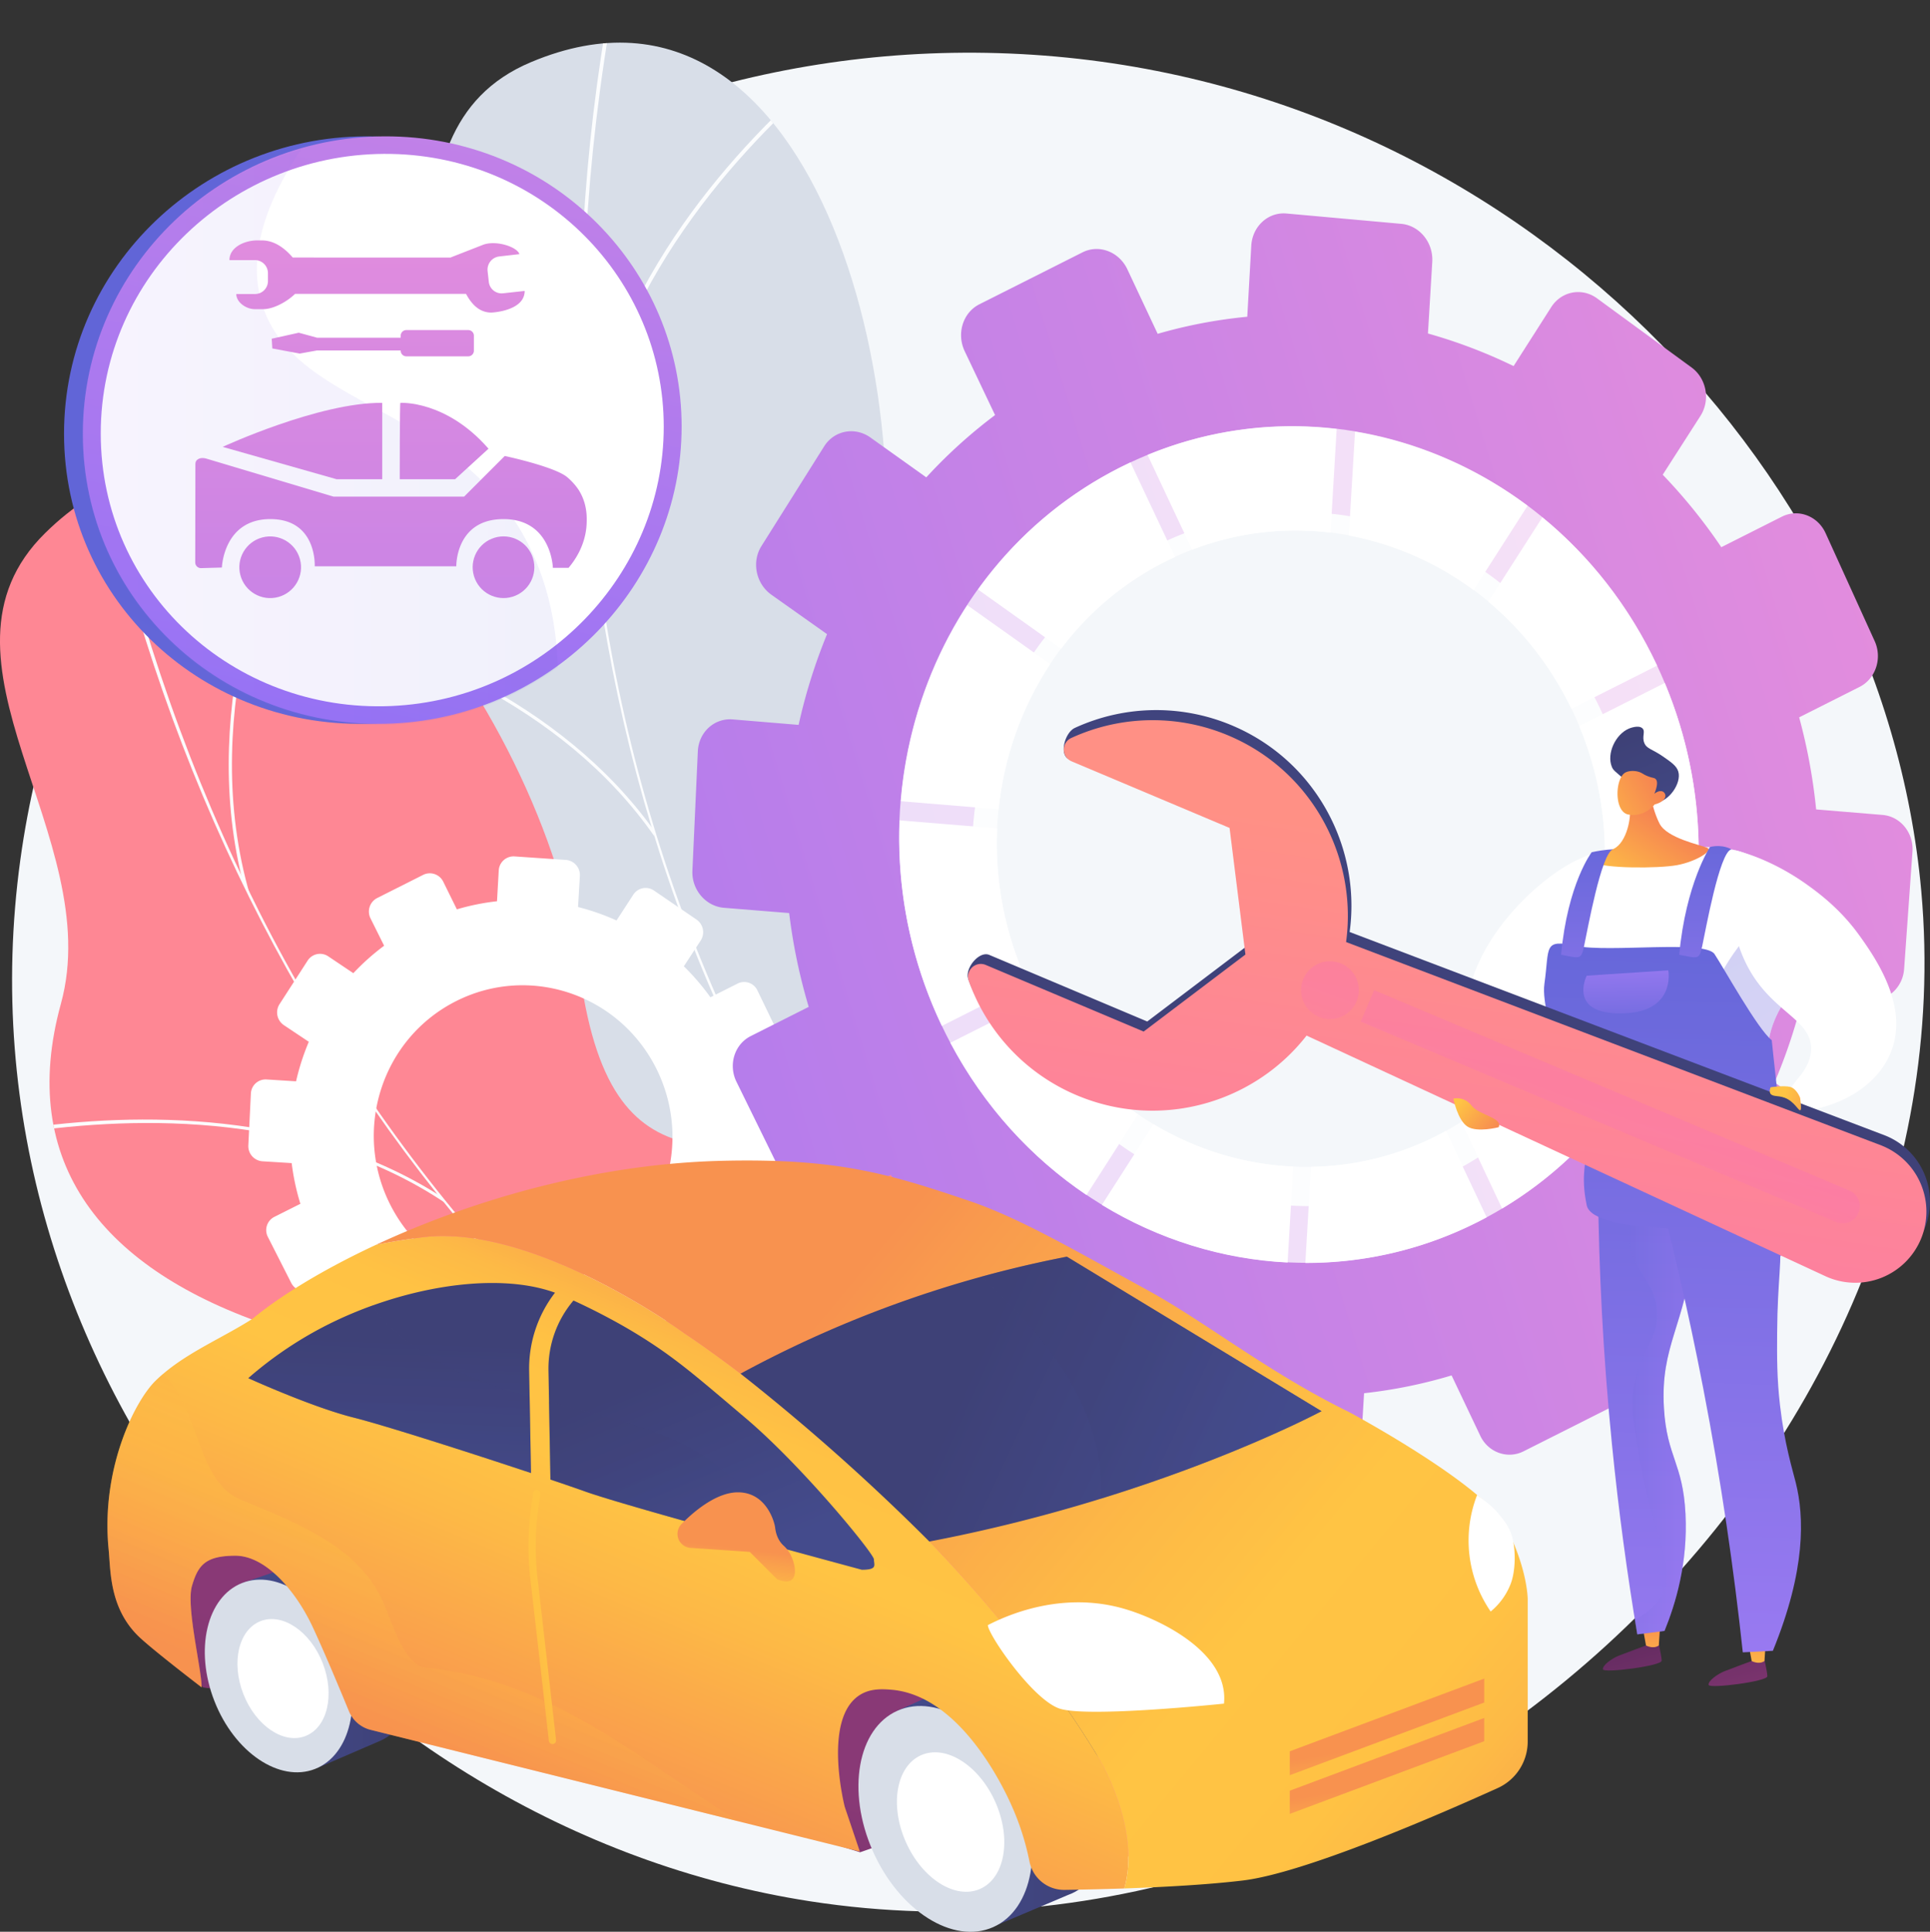
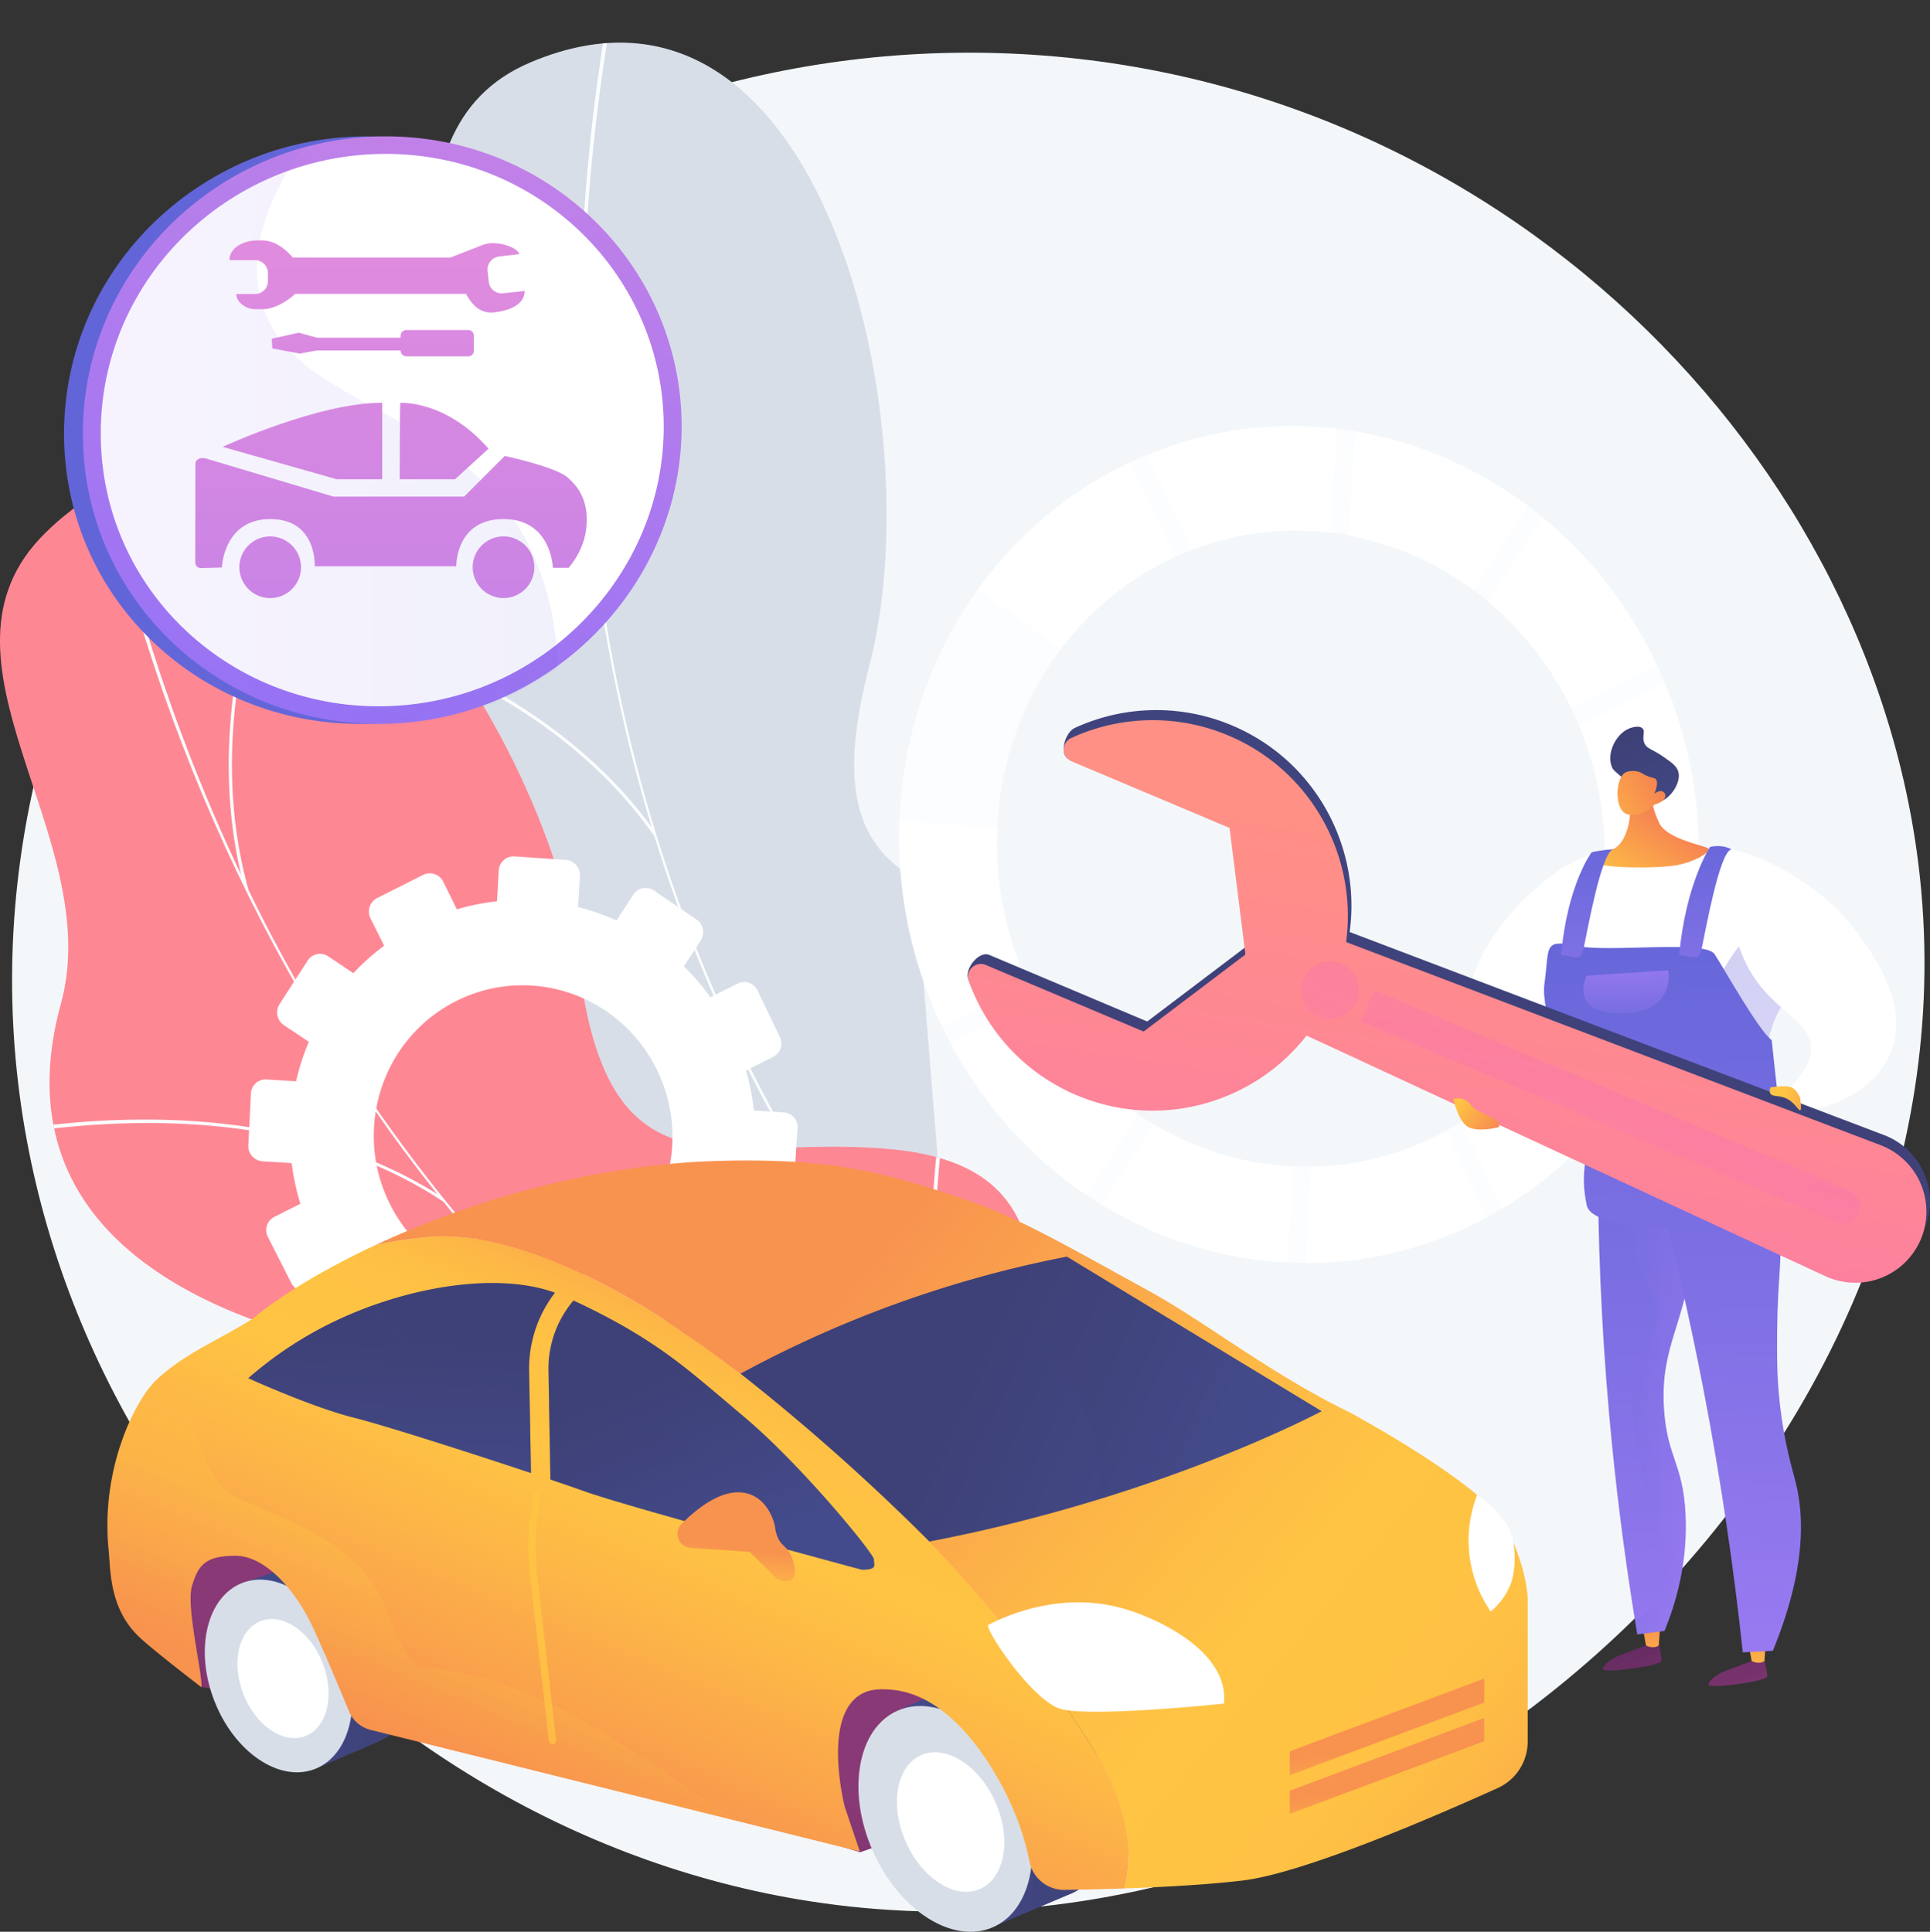
<svg xmlns="http://www.w3.org/2000/svg" xmlns:xlink="http://www.w3.org/1999/xlink" viewBox="0 0 2842.33 2845.38">
  <rect x="0" y="0" width="2842.33" height="2845.38" fill="#333333" stroke="none" />
  <defs>
    <style>.cls-1{fill:none;}.cls-2{fill:#d8dee8;}.cls-3{fill:#fe8794;}.cls-4{isolation:isolate;}.cls-5{fill:#f4f7fa;}.cls-6{clip-path:url(#clip-path);}.cls-7{mix-blend-mode:soft-light;}.cls-8{clip-path:url(#clip-path-2);}.cls-9{fill:#fcfdfe;}.cls-10{clip-path:url(#clip-path-3);}.cls-11,.cls-13{fill:#fff;}.cls-12{fill:url(#linear-gradient);}.cls-13{opacity:0.74;}.cls-14{fill:url(#linear-gradient-2);}.cls-15{fill:url(#linear-gradient-3);}.cls-16{fill:url(#linear-gradient-4);}.cls-17{fill:url(#linear-gradient-5);}.cls-18{fill:url(#linear-gradient-6);}.cls-19,.cls-21,.cls-33,.cls-34,.cls-39,.cls-40,.cls-52,.cls-56,.cls-57,.cls-60{opacity:0.3;mix-blend-mode:multiply;}.cls-19{fill:url(#linear-gradient-7);}.cls-20{fill:url(#linear-gradient-8);}.cls-21{fill:url(#linear-gradient-9);}.cls-22{fill:url(#linear-gradient-10);}.cls-23{fill:url(#linear-gradient-11);}.cls-24{fill:url(#linear-gradient-12);}.cls-25{fill:url(#linear-gradient-13);}.cls-26{fill:url(#linear-gradient-14);}.cls-27{fill:url(#linear-gradient-15);}.cls-28{fill:url(#linear-gradient-16);}.cls-29{fill:url(#linear-gradient-17);}.cls-30{fill:url(#linear-gradient-18);}.cls-31{fill:url(#linear-gradient-19);}.cls-32{fill:url(#linear-gradient-20);}.cls-33{fill:url(#linear-gradient-21);}.cls-34{fill:url(#linear-gradient-22);}.cls-35{fill:url(#linear-gradient-23);}.cls-36{fill:url(#linear-gradient-24);}.cls-37{fill:url(#linear-gradient-25);}.cls-38{fill:url(#linear-gradient-26);}.cls-40{fill:url(#linear-gradient-27);}.cls-41{fill:url(#linear-gradient-28);}.cls-42{fill:url(#linear-gradient-29);}.cls-43{fill:url(#linear-gradient-30);}.cls-44{fill:url(#linear-gradient-31);}.cls-45{fill:url(#linear-gradient-32);}.cls-46{fill:url(#linear-gradient-33);}.cls-47{fill:url(#linear-gradient-34);}.cls-48{fill:url(#linear-gradient-35);}.cls-49{fill:url(#linear-gradient-36);}.cls-50{fill:url(#linear-gradient-37);}.cls-51{fill:url(#linear-gradient-38);}.cls-52{fill:url(#linear-gradient-39);}.cls-53{fill:url(#linear-gradient-40);}.cls-54{fill:url(#linear-gradient-41);}.cls-55{fill:url(#linear-gradient-42);}.cls-56{fill:url(#linear-gradient-43);}.cls-57{fill:url(#linear-gradient-44);}.cls-58{fill:url(#linear-gradient-45);}.cls-59{fill:url(#linear-gradient-46);}.cls-60{fill:url(#linear-gradient-47);}.cls-61{fill:url(#linear-gradient-48);}.cls-62{fill:url(#linear-gradient-49);}.cls-63{fill:url(#linear-gradient-50);}</style>
    <clipPath id="clip-path">
      <polygon class="cls-1" points="1448.09 2538.58 86.23 2538.58 86.23 45.38 1448.09 45.38 1346.84 1282.8 1448.09 2538.58" />
    </clipPath>
    <clipPath id="clip-path-2">
      <path class="cls-2" d="M1505,2517.6c26.3,1.51,84.85-18.4,98-29.88,87.32-76.4,260.1-208.84,275.63-330.51,2.66-20.78-85.61-57.12-94.94-78.4-50.65-36.83-70.5-46.47-101.45-105.14-91.38-173.2,234.8-404.88-64.13-564.05-219-116.59-430.55-73.37-337.63-429.85S1210.69-88.72,781.94,91.55C535.88,195,700.35,543.91,545.15,749.29,397.66,944.46,455.61,1138.85,660,1311s63.58,248.54-41.34,440.64c-126,230.74,243.83,345.34,419.09,383.68C1178.92,2166.24,1517.48,2340.08,1505,2517.6Z" />
    </clipPath>
    <clipPath id="clip-path-3">
      <path class="cls-3" d="M1623.84,2757.06c24.8-8.26,71.49-48.1,79.37-63.51,52.5-102.51,163.24-288.05,132.92-406-5.18-20.14-99.92-21.27-116.33-37.47-60.23-15.38-82.08-17-132.15-59.73-147.83-126.2,68-459.56-266.13-496.65-244.73-27.16-424,90.33-469.12-272.52S395.93,461.45,66.69,785c-189,185.7,90.75,447.12,23,693.49-64.39,234.11,60.39,392.11,312.1,475.89S551.62,2160.3,525.35,2376C493.8,2635,877,2605,1052.65,2576,1194.14,2552.69,1570.16,2588.77,1623.84,2757.06Z" />
    </clipPath>
    <linearGradient id="linear-gradient" x1="6414.8" y1="-2188.53" x2="5876.11" y2="942.57" gradientTransform="translate(-2020.98 -3764.64) rotate(63.26)" gradientUnits="userSpaceOnUse">
      <stop offset="0" stop-color="#e38ddd" />
      <stop offset="1" stop-color="#9571f6" />
    </linearGradient>
    <linearGradient id="linear-gradient-2" x1="3061.8" y1="2190.45" x2="3172.52" y2="2589.98" gradientTransform="translate(-729.16)" gradientUnits="userSpaceOnUse">
      <stop offset="0" stop-color="#311944" />
      <stop offset="1" stop-color="#893976" />
    </linearGradient>
    <linearGradient id="linear-gradient-3" x1="3160.34" y1="2472.92" x2="3161.94" y2="2338.14" gradientTransform="translate(-729.16)" gradientUnits="userSpaceOnUse">
      <stop offset="0" stop-color="#ffc444" />
      <stop offset="1" stop-color="#f36f56" />
    </linearGradient>
    <linearGradient id="linear-gradient-4" x1="3200.41" y1="2152.04" x2="3311.13" y2="2551.57" xlink:href="#linear-gradient-2" />
    <linearGradient id="linear-gradient-5" x1="3316.19" y1="2474.78" x2="3317.79" y2="2340" xlink:href="#linear-gradient-3" />
    <linearGradient id="linear-gradient-6" x1="3166.41" y1="1352.7" x2="3122.91" y2="2867.8" gradientTransform="translate(-729.16)" gradientUnits="userSpaceOnUse">
      <stop offset="0" stop-color="#6165d7" />
      <stop offset="1" stop-color="#aa80f9" />
    </linearGradient>
    <linearGradient id="linear-gradient-7" x1="3082.65" y1="2039.45" x2="3226.15" y2="2039.45" xlink:href="#linear-gradient-6" />
    <linearGradient id="linear-gradient-8" x1="2563.76" y1="1280.46" x2="2520.26" y2="2795.56" gradientTransform="matrix(1, 0, 0, 1, 0, 0)" xlink:href="#linear-gradient-6" />
    <linearGradient id="linear-gradient-9" x1="3601.48" y1="2085.8" x2="3115.31" y2="1387.82" gradientTransform="translate(-729.16)" gradientUnits="userSpaceOnUse">
      <stop offset="0" stop-color="#aa80f9" />
      <stop offset="1" stop-color="#6165d7" />
    </linearGradient>
    <linearGradient id="linear-gradient-10" x1="533.83" y1="672.32" x2="533.83" y2="504.13" gradientTransform="translate(2323.45 462.07) rotate(34.21)" xlink:href="#linear-gradient-3" />
    <linearGradient id="linear-gradient-11" x1="3203.75" y1="1264.59" x2="3132.84" y2="1084.48" gradientTransform="translate(-729.16)" gradientUnits="userSpaceOnUse">
      <stop offset="0" stop-color="#444b8c" />
      <stop offset="1" stop-color="#3e4177" />
    </linearGradient>
    <linearGradient id="linear-gradient-12" x1="423.78" y1="618.28" x2="503.05" y2="464.14" gradientTransform="translate(2323.45 462.07) rotate(34.21)" xlink:href="#linear-gradient-3" />
    <linearGradient id="linear-gradient-13" x1="2466.49" y1="1277.67" x2="2423" y2="2792.76" gradientTransform="matrix(1, 0, 0, 1, 0, 0)" xlink:href="#linear-gradient-6" />
    <linearGradient id="linear-gradient-14" x1="2515.55" y1="1184.11" x2="2499.48" y2="1743.75" gradientTransform="matrix(1, 0, 0, 1, 0, 0)" xlink:href="#linear-gradient-6" />
    <linearGradient id="linear-gradient-15" x1="2341.4" y1="1190.02" x2="2325.75" y2="1735.04" gradientTransform="matrix(1, 0, 0, 1, 0, 0)" xlink:href="#linear-gradient-6" />
    <linearGradient id="linear-gradient-16" x1="2396.78" y1="1545.98" x2="2393.16" y2="1376.53" gradientTransform="matrix(1, 0, 0, 1, 0, 0)" xlink:href="#linear-gradient-6" />
    <linearGradient id="linear-gradient-17" x1="-50.13" y1="-713.21" x2="-352.09" y2="462.3" gradientTransform="matrix(-0.92, -0.39, -0.39, 0.92, 1418.88, 1800.86)" gradientUnits="userSpaceOnUse">
      <stop offset="0" stop-color="#40447e" />
      <stop offset="1" stop-color="#3c3b6b" />
    </linearGradient>
    <linearGradient id="linear-gradient-18" x1="-706" y1="-881.7" x2="-1007.99" y2="293.92" xlink:href="#linear-gradient-17" />
    <linearGradient id="linear-gradient-19" x1="-52.91" y1="-698.01" x2="-354.87" y2="477.51" gradientTransform="matrix(-0.92, -0.39, -0.39, 0.92, 1418.88, 1800.86)" gradientUnits="userSpaceOnUse">
      <stop offset="0" stop-color="#ff9085" />
      <stop offset="1" stop-color="#fb6fbb" />
    </linearGradient>
    <linearGradient id="linear-gradient-20" x1="-706.91" y1="-866.02" x2="-1008.9" y2="309.6" xlink:href="#linear-gradient-19" />
    <linearGradient id="linear-gradient-21" x1="-375.1" y1="-298.53" x2="-364.32" y2="-525" gradientTransform="matrix(-0.92, -0.39, -0.39, 0.92, 1418.88, 1800.86)" gradientUnits="userSpaceOnUse">
      <stop offset="0" stop-color="#ff9085" />
      <stop offset="0.03" stop-color="#ff8f87" />
      <stop offset="1" stop-color="#fb6fbb" />
    </linearGradient>
    <linearGradient id="linear-gradient-22" x1="-826.98" y1="-295.38" x2="-816.02" y2="-525.54" xlink:href="#linear-gradient-21" />
    <linearGradient id="linear-gradient-23" x1="3362.01" y1="1643.24" x2="3318.66" y2="1735.77" gradientTransform="matrix(-0.6, 0.8, 0.8, 0.6, 3330.86, -2060.98)" xlink:href="#linear-gradient-3" />
    <linearGradient id="linear-gradient-24" x1="4139.61" y1="-250.94" x2="4236.29" y2="-226.56" gradientTransform="matrix(0.6, 0.8, 0.8, -0.6, -149.03, -1820.9)" gradientUnits="userSpaceOnUse">
      <stop offset="0" stop-color="#ffc444" />
      <stop offset="0.47" stop-color="#f99c4d" />
      <stop offset="1" stop-color="#f36f56" />
    </linearGradient>
    <linearGradient id="linear-gradient-25" x1="-303.34" y1="2235.89" x2="361.7" y2="964.56" gradientTransform="matrix(1, 0, 0, 1, 0, 0)" xlink:href="#linear-gradient-9" />
    <linearGradient id="linear-gradient-26" x1="816.8" y1="-502.21" x2="455.37" y2="1113.97" gradientTransform="matrix(1, 0, 0, 1, 0, 0)" xlink:href="#linear-gradient" />
    <linearGradient id="linear-gradient-27" x1="122.01" y1="644" x2="821.54" y2="644" gradientTransform="matrix(1, 0, 0, 1, 0, 0)" xlink:href="#linear-gradient-9" />
    <linearGradient id="linear-gradient-28" x1="575.81" y1="281.42" x2="575.81" y2="2165.37" gradientTransform="matrix(1, 0, 0, 1, 0, 0)" xlink:href="#linear-gradient" />
    <linearGradient id="linear-gradient-29" x1="445.41" y1="281.42" x2="445.41" y2="2165.36" gradientTransform="matrix(1, 0, 0, 1, 0, 0)" xlink:href="#linear-gradient" />
    <linearGradient id="linear-gradient-30" x1="654.07" y1="281.42" x2="654.07" y2="2165.35" gradientTransform="matrix(1, 0, 0, 1, 0, 0)" xlink:href="#linear-gradient" />
    <linearGradient id="linear-gradient-31" x1="397.95" y1="281.42" x2="397.95" y2="2165.36" gradientTransform="translate(230.18 -74.6) rotate(15.02)" xlink:href="#linear-gradient" />
    <linearGradient id="linear-gradient-32" x1="741.53" y1="281.42" x2="741.53" y2="2165.36" gradientTransform="translate(376.18 -220.17) rotate(22.5)" xlink:href="#linear-gradient" />
    <linearGradient id="linear-gradient-33" x1="555.29" y1="294.81" x2="555.29" y2="2019.11" gradientTransform="matrix(1, 0, 0, 1, 0, 0)" xlink:href="#linear-gradient" />
    <linearGradient id="linear-gradient-34" x1="549.04" y1="294.81" x2="549.04" y2="2019.1" gradientTransform="matrix(1, 0, 0, 1, 0, 0)" xlink:href="#linear-gradient" />
    <linearGradient id="linear-gradient-35" x1="610.5" y1="3420.78" x2="869.69" y2="2539.53" gradientTransform="matrix(1, 0, 0, 1, 0, 0)" xlink:href="#linear-gradient-2" />
    <linearGradient id="linear-gradient-36" x1="1316.97" y1="2647.82" x2="1633.88" y2="2647.82" gradientTransform="matrix(1, 0, 0, 1, 0, 0)" xlink:href="#linear-gradient-11" />
    <linearGradient id="linear-gradient-37" x1="340.5" y1="2451.52" x2="600.94" y2="2451.52" gradientTransform="matrix(1, 0, 0, 1, 0, 0)" xlink:href="#linear-gradient-11" />
    <linearGradient id="linear-gradient-38" x1="1113.03" y1="1983.12" x2="795.24" y2="2744.38" gradientUnits="userSpaceOnUse">
      <stop offset="0" stop-color="#fcb148" />
      <stop offset="0.05" stop-color="#fdba46" />
      <stop offset="0.14" stop-color="#ffc244" />
      <stop offset="0.32" stop-color="#ffc444" />
      <stop offset="0.48" stop-color="#fdb946" />
      <stop offset="0.78" stop-color="#f99c4d" />
      <stop offset="0.87" stop-color="#f8924f" />
      <stop offset="1" stop-color="#f8924f" />
    </linearGradient>
    <linearGradient id="linear-gradient-39" x1="708.46" y1="2220.87" x2="543.99" y2="2614.87" xlink:href="#linear-gradient-38" />
    <linearGradient id="linear-gradient-40" x1="2174.19" y1="2706.12" x2="1081.4" y2="1800.47" xlink:href="#linear-gradient-38" />
    <linearGradient id="linear-gradient-41" x1="580.72" y1="2242.37" x2="591.27" y2="1973.45" gradientTransform="matrix(1, 0, 0, 1, 0, 0)" xlink:href="#linear-gradient-11" />
    <linearGradient id="linear-gradient-42" x1="1076.5" y1="2303.25" x2="961" y2="2030.24" gradientTransform="matrix(1, 0, 0, 1, 0, 0)" xlink:href="#linear-gradient-11" />
    <linearGradient id="linear-gradient-43" x1="568.73" y1="2230.24" x2="577.75" y2="2000.26" gradientTransform="matrix(1, 0, 0, 1, 0, 0)" xlink:href="#linear-gradient-11" />
    <linearGradient id="linear-gradient-44" x1="1008.98" y1="2286.69" x2="936.07" y2="2114.36" gradientTransform="matrix(1, 0, 0, 1, 0, 0)" xlink:href="#linear-gradient-11" />
    <linearGradient id="linear-gradient-45" x1="1070.4" y1="2398.98" x2="1087.3" y2="2262.03" xlink:href="#linear-gradient-38" />
    <linearGradient id="linear-gradient-46" x1="1798.39" y1="2213.46" x2="1418.61" y2="2036.94" gradientTransform="matrix(1, 0, 0, 1, 0, 0)" xlink:href="#linear-gradient-11" />
    <linearGradient id="linear-gradient-47" x1="1855.71" y1="2149.92" x2="1599.71" y2="2030.93" gradientTransform="matrix(1, 0, 0, 1, 0, 0)" xlink:href="#linear-gradient-11" />
    <linearGradient id="linear-gradient-48" x1="2073.63" y1="2734.4" x2="2042.8" y2="2544.51" xlink:href="#linear-gradient-38" />
    <linearGradient id="linear-gradient-49" x1="2073.3" y1="2789.85" x2="2042.79" y2="2602" xlink:href="#linear-gradient-38" />
    <linearGradient id="linear-gradient-50" x1="748.36" y1="2396.37" x2="1045.99" y2="2315.15" xlink:href="#linear-gradient-38" />
  </defs>
  <title>mechanical</title>
  <g class="cls-4">
    <g id="Слой_2" data-name="Слой 2">
      <g id="Illustration">
        <g id="Car_service" data-name="Car service">
          <path class="cls-5" d="M1469.83,78.24C748.83,57,124.3,580.1,29.94,1266.54c-103.16,750.52,464.65,1425.82,1163.31,1534,869,134.53,1711.91-643.75,1636.23-1488.06C2772.46,676.34,2202.73,99.88,1469.83,78.24Z" />
          <g class="cls-6">
            <g class="cls-7">
              <path class="cls-2" d="M1505,2517.6c26.3,1.51,84.85-18.4,98-29.88,87.32-76.4,260.1-208.84,275.63-330.51,2.66-20.78-85.61-57.12-94.94-78.4-50.65-36.83-70.5-46.47-101.45-105.14-91.38-173.2,234.8-404.88-64.13-564.05-219-116.59-430.55-73.37-337.63-429.85S1210.69-88.72,781.94,91.55C535.88,195,700.35,543.91,545.15,749.29,397.66,944.46,455.61,1138.85,660,1311s63.58,248.54-41.34,440.64c-126,230.74,243.83,345.34,419.09,383.68C1178.92,2166.24,1517.48,2340.08,1505,2517.6Z" />
              <g class="cls-8">
                <path class="cls-9" d="M1735.66,2332.23l3.34-4.49C1046.54,1813,734.53,943.17,904.36,1l-5.51-1c-80.49,446.52-51.12,893.81,84.93,1293.51C1126.81,1713.72,1386.8,2072.9,1735.66,2332.23Z" />
                <path class="cls-9" d="M555.31,1841.57c234-30.88,602.94,36.43,822.5,150l2.57-5C1160,1872.58,789.5,1805,554.58,1836Z" />
                <path class="cls-9" d="M1600.88,2229.63l4.46-3.4c-77.84-102.24-101-239.91-68.85-409.18,23.58-124.11,75.8-262,155.22-409.88l-4.94-2.64c-79.68,148.36-132.1,286.8-155.78,411.47C1498.52,1986.9,1522,2126.06,1600.88,2229.63Z" />
                <path class="cls-9" d="M962.5,1222.3c-138-191.81-369.72-282-541.76-322.59l-1.29,5.45c173.4,40.92,407.89,130.81,544.16,326.56C963.68,1230.82,962.43,1224.24,962.5,1222.3Z" />
-                 <path class="cls-9" d="M866.61,691.59C897.54,420.11,1096,213.06,1211.56,113.8l-3.65-4.25c-114.53,98.38-310.08,302.14-345.44,569.82C862,683.22,866.61,691.59,866.61,691.59Z" />
              </g>
            </g>
          </g>
          <g class="cls-7">
            <path class="cls-3" d="M1623.84,2757.06c24.8-8.26,71.49-48.1,79.37-63.51,52.5-102.51,163.24-288.05,132.92-406-5.18-20.14-99.92-21.27-116.33-37.47-60.23-15.38-82.08-17-132.15-59.73-147.83-126.2,68-459.56-266.13-496.65-244.73-27.16-424,90.33-469.12-272.52S395.93,461.45,66.69,785c-189,185.7,90.75,447.12,23,693.49-64.39,234.11,60.39,392.11,312.1,475.89S551.62,2160.3,525.35,2376C493.8,2635,877,2605,1052.65,2576,1194.14,2552.69,1570.16,2588.77,1623.84,2757.06Z" />
            <g class="cls-10">
              <path class="cls-9" d="M1768.5,2501.47l1.43-5.37C942.42,2275.49,335.48,1587.83,146.35,656.6l-5.45,1.11c89.64,441.33,280.86,843.06,553,1161.74C980,2154.49,1351.61,2390.33,1768.5,2501.47Z" />
              <path class="cls-9" d="M499.89,2482.13c204.43-114.34,569.41-187.67,813.59-163.46l.55-5.53c-245.14-24.31-611.58,49.32-816.86,164.13Z" />
              <path class="cls-9" d="M1606.55,2456.31l2.86-4.77c-109.31-65.73-181.19-184.19-213.65-352.09-23.8-123.12-26.25-269.46-7.26-435l-5.53-.63c-19,166.07-16.58,313,7.33,436.65C1423.07,2270,1495.83,2389.73,1606.55,2456.31Z" />
              <path class="cls-9" d="M657,1772.72s-5.91-9.38-11-12.58c-197.2-124.47-443.16-122.82-615.92-97.24l.82,5.5C207.18,1642.31,458.85,1639.23,657,1772.72Z" />
              <path class="cls-9" d="M366.94,1314.46c-.17-.66-2.33-8.44-2.51-9.1-70-261.07,36.66-523.86,106.62-657.46l-4.92-2.58c-69,131.75-172.53,389.77-110,647.63C357.56,1298.66,366.94,1314.46,366.94,1314.46Z" />
            </g>
          </g>
          <path class="cls-11" d="M993.76,1989.94l-19.33-39.18a338.89,338.89,0,0,0,44.39-39.63l36.22,24.18a21.43,21.43,0,0,0,29.82-6.17l41.3-62.63a21.87,21.87,0,0,0-5.91-30.17l-36.57-24.55a349.6,349.6,0,0,0,18.87-56.68l44,2.75a21.81,21.81,0,0,0,23-20.48l5-75.51a21.71,21.71,0,0,0-20.1-23.28l-44.21-2.82a347.78,347.78,0,0,0-11.66-58.87l40-20.14a22.31,22.31,0,0,0,9.88-29.57l-33.06-68.46a21.51,21.51,0,0,0-29.08-10l-40.1,20.2a345.61,345.61,0,0,0-39.1-45.62l24.75-37.88a22.58,22.58,0,0,0-6-30.88L963,1311.67a21.55,21.55,0,0,0-30.31,6.14l-24.72,38A344.3,344.3,0,0,0,851.3,1336l2.69-45.56a22.41,22.41,0,0,0-20.57-23.83l-75.71-5.16a21.9,21.9,0,0,0-23.21,20.88l-2.56,45.18a335.49,335.49,0,0,0-59.09,11.92l-20-40.6a22,22,0,0,0-29.58-10.22l-67.9,34.2a22.39,22.39,0,0,0-9.66,30l20,40.21a340.25,340.25,0,0,0-45.34,40.44l-36.79-24.7A21.71,21.71,0,0,0,453,1415l-41.38,64.15a22.59,22.59,0,0,0,6.53,30.91l36.62,24.45A350.36,350.36,0,0,0,436,1592.73L392.55,1590a21.72,21.72,0,0,0-23.07,20.75l-3.76,76.35a22.38,22.38,0,0,0,20.84,23.43l43,2.68a348,348,0,0,0,12.82,59.93L404,1792.42a21.86,21.86,0,0,0-9.51,29.49l34.41,67.79a22,22,0,0,0,29.37,9.79l38.23-19.26a344,344,0,0,0,40.37,45.46l-23.29,35.77a21.88,21.88,0,0,0,6.38,30.19L582.85,2033a21.63,21.63,0,0,0,30-6.2l23.46-35.91a343.27,343.27,0,0,0,57,18.86l-2.43,42.94a21.67,21.67,0,0,0,20.36,22.89l74.45,4.32a21.64,21.64,0,0,0,22.81-20.35l2.54-43.07a335.36,335.36,0,0,0,58.27-12.34l19.29,38.81a21.43,21.43,0,0,0,28.87,9.62L984,2019A21.8,21.8,0,0,0,993.76,1989.94Zm-26.27-414.1c53.72,110,9.52,242.73-98.43,297.11s-239.72,10.29-294.62-99.08c-55.23-110-11.78-244.31,97.35-299.29S913.44,1465.21,967.49,1575.84Z" />
-           <path class="cls-12" d="M2412.67,1997.7l-42.23-89.87a747.16,747.16,0,0,0,98.48-88.9l79.65,56.34c21.72,15.36,51.21,9.51,65.9-13.07l92-141.45c14.74-22.65,9.1-53.57-12.61-69.06l-80.42-57.37a814,814,0,0,0,42.5-128.93l97.28,7.85c26.22,2.12,49.06-18.48,51-46l12.29-172.75c2-27.7-17.75-52-44.07-54.14l-97.78-8.12a830.87,830.87,0,0,0-25-135.62l88.84-44.76c23.85-12,33.85-42.27,22.34-67.59l-72.24-158.91c-11.59-25.5-40.42-36.4-64.38-24.33L2535,806a803.45,803.45,0,0,0-86.28-106.76l55.45-86.46c15-23.32,9.12-55.37-13.07-71.58L2352,439.47c-22.32-16.31-52.56-10.52-67.52,12.94l-55.4,86.82a755.65,755.65,0,0,0-126.13-48l6.36-105.41c1.72-28.55-18.73-53.69-45.7-56.12l-168.91-15.22c-27-2.44-50.31,18.82-51.93,47.45l-5.91,104.62a719.53,719.53,0,0,0-131.94,25.16l-44.62-95c-12.23-26-41.83-37.22-66.11-25l-151.83,76.49c-24.27,12.23-33.94,43.21-21.61,69.17l44.69,94a746.82,746.82,0,0,0-101.29,91.76l-82.27-58.69c-22.85-16.3-53.39-10.45-68.18,13.07l-92.32,146.83c-14.74,23.44-8.13,55.55,14.73,71.72L1218,934.06a813.84,813.84,0,0,0-41.87,133.66l-97-8.06c-27.11-2.25-50.14,18.8-51.42,47l-8,175.81c-1.27,28,19.6,52.5,46.61,54.68l95.89,7.74A831.85,831.85,0,0,0,1191,1483.09l-85.33,43c-24,12.07-33.38,42.24-21.05,67.36L1161.48,1750c12.25,25,41.51,35.43,65.36,23.41l85-42.8a800.27,800.27,0,0,0,89.77,105.42l-51.69,81c-14.52,22.76-8.15,53.74,14.21,69.18l139.45,96.3a46.82,46.82,0,0,0,66.54-13.2l52-81.16a753.74,753.74,0,0,0,126.24,44.88l-5.53,97.79c-1.54,27.2,18.6,50.81,45,52.76l164.6,12.16c26.28,1.94,48.9-18.46,50.54-45.59l5.9-98a718.74,718.74,0,0,0,128.9-26.23l42.29,89c11.63,24.47,40.13,34.67,63.67,22.81l147.21-74.16C2414.45,2051.7,2424.2,2022.22,2412.67,1997.7Zm-53.58-948.55c117.81,254.56,18.47,557-220.9,677.56s-531.37,15.36-653.24-237.16c-123-254.88-26.22-562.69,217.22-685.34S2240.17,792.21,2359.09,1049.15Z" />
          <path class="cls-13" d="M2446.23,993.11c-139.56-315-497.57-455.25-796-304.91s-411.67,528-257,835.43c150.33,298.9,499,419.37,782.55,276.52S2581.92,1299.39,2446.23,993.11ZM1519.12,1460.2c-115.88-233.82-28.78-519.27,196.85-632.95s497.17-8.91,604.36,229.29c104.92,233.15,12.41,507.18-204.62,616.52S1632.55,1689.06,1519.12,1460.2Z" />
-           <path class="cls-11" d="M1546.64,978.2l-122.06-86.79c-55.71,85.82-89.32,185.4-98,288.76l144.08,11.89C1478.61,1115.32,1504.59,1041.65,1546.64,978.2Z" />
          <path class="cls-11" d="M2306.71,1485.67,2420,1566.4c45-79.19,72.48-168.83,79.77-261.8l-137.48-11.26A480,480,0,0,1,2306.71,1485.67Z" />
          <path class="cls-11" d="M1986.42,788.84a447.27,447.27,0,0,1,183.75,80.38L2249.67,745c-75.67-56.47-162.84-93.88-254.09-109.17Z" />
          <path class="cls-11" d="M1716,827.25c4.83-2.43,9.71-4.63,14.58-6.86l-65.71-139.27q-7.32,3.43-14.58,7.08c-85.8,43.23-156.51,105.69-209.93,180.15l122.42,87.23A439.05,439.05,0,0,1,1716,827.25Z" />
          <path class="cls-11" d="M2115.71,1673.06a424.72,424.72,0,0,1-184.89,45.67l-8.46,141.58a558.26,558.26,0,0,0,253.41-60.16q6.92-3.48,13.67-7.13l-60.06-127.29C2124.86,1668.21,2120.36,1670.72,2115.71,1673.06Z" />
          <path class="cls-11" d="M1904.57,1718.43c-72.09-3.27-142.79-24.83-205.76-62.41l-76.07,118.75c83.49,51,177.6,80.18,273.52,84.88Z" />
          <path class="cls-11" d="M2293.3,1509.09a443.39,443.39,0,0,1-141.22,143.33l60.07,127.69c80.42-48.08,145.92-114,194.12-190.7Z" />
          <path class="cls-11" d="M1513.24,1447.57a489.17,489.17,0,0,1-44.62-227.42l-143.77-11.78a643.5,643.5,0,0,0,62.26,302.75Z" />
          <path class="cls-11" d="M1676.11,1641.48c-60.68-41.28-113-98.28-150.51-169l-126,63.47c49.91,94.17,119.69,169.82,200.51,224.26Z" />
          <path class="cls-11" d="M2191.89,886.26c49.84,41.68,92,94.82,122.42,157.72l126.13-63.54c-41.13-87.74-99.5-161.42-169-218.4Z" />
          <path class="cls-11" d="M1755.65,809.76a423.83,423.83,0,0,1,203.85-25.14l9-152.73A557.09,557.09,0,0,0,1690,670.1Z" />
          <path class="cls-11" d="M2325.75,1069.4a489.65,489.65,0,0,1,37.8,196.33l137.77,11.37a644,644,0,0,0-49.59-271.17Z" />
          <path class="cls-11" d="M2195.25,1660.09l-29.79-16.94s-5.73-18.3-6.46-143.74,143.74-237.67,188.15-240.27-1.07,197.82-1.07,197.82c-11.07-2.3-27.17-3.87-44.3,1.73-44.08,14.42-62.48,65.71-78.21,109.55C2215.25,1591.46,2198.18,1616.33,2195.25,1660.09Z" />
          <path class="cls-14" d="M2441.74,2416.94s5.28,21.4,5.44,29.15-85.15,18.56-86.47,12.85,12.95-16.11,23.26-20.2,40.56-15.23,40.56-15.23Z" />
          <path class="cls-15" d="M2419.22,2397l4.89,26.74s10.47,5.77,18.83,0l2-29.7Z" />
          <path class="cls-16" d="M2597.34,2439.84s5.28,21.4,5.45,29.16-85.15,18.56-86.48,12.84,13-16.1,23.26-20.2,40.56-15.23,40.56-15.23Z" />
          <path class="cls-17" d="M2574.82,2419.89l4.89,26.75s10.47,5.77,18.83,0l2-29.7Z" />
          <path class="cls-18" d="M2378.36,1691.89q-12.43,31.29-24.88,62.58c1.22,115.16,7.24,240,20.46,373,9.83,98.93,22.64,192.36,37.31,279.86l40.11-5.08c16.32-40.07,34.56-100.25,30.89-172.45-3.82-75.31-27.4-83.46-31.72-155.52-5.6-93.39,31.51-121.4,43.35-235.23,4.53-43.53,5.41-100-6.41-167.43Z" />
          <path class="cls-19" d="M2487.47,1671.6l-58.93,11c-30.68,64.9-35.46,130.28-26.92,158.35,12.09,39.7,36.55,50.77,38.51,91.46,1.95,40.25-20.88,52.56-32.09,101.08-7.76,33.6-2.61,63.51,8,122,21.41,117.71,53,151.71,32.09,192.54-5.93,11.6-17.17,25.75-40.44,37.74,1.18,7.23,2.34,14.48,3.54,21.63l40.11-5.07c16.32-40.08,34.56-100.26,30.89-172.46-3.82-75.31-27.4-83.47-31.72-155.52-5.6-93.39,31.51-121.4,43.35-235.22C2498.41,1795.51,2499.29,1739.05,2487.47,1671.6Z" />
          <path class="cls-20" d="M2434.5,1723.75c26.7,99.83,51.8,207,73.82,320.93,26.59,137.62,45.33,267.86,58.32,389.15l44.29-2.29c48.84-119.48,46.15-197.62,33.72-247.64-4.79-19.27-16.62-56.87-23.21-114-4.59-39.78-4.47-70.35-4.22-107.11.56-80.59,7.62-98.74,3.93-160-3.46-57.55-5.56-86.63-23.32-102.29C2551,1659.26,2442.71,1719.11,2434.5,1723.75Z" />
          <path class="cls-11" d="M2343.86,1775.92c-16-22.28-.08-46.29.4-91,.55-50.65-19.49-57.48-45.33-139.27-17.18-54.41-33.67-106.63-24.07-170.08,4.61-30.41,12.41-82,52.35-109.8,20.62-14.35,50.24-15.46,108.64-17.08,72.23-2,108.34-3,136.29,9,4.09,1.76,89.24,39.6,100.65,111.49,11.62,73.17-67.77,89.49-70.6,188.53-1.27,44.46,12.72,111.56,21.79,155.09,8.72,41.79,13.25,52.31,5.94,65.76-17.61,32.41-79.79,28.56-204.15,20.85C2377,1796.38,2355.79,1792.55,2343.86,1775.92Z" />
          <path class="cls-21" d="M2513.94,1548.88c6.73,18.72,26.58,31.51,43.32,77,3.62,9.83,29.37,79.79,4.82,99.49-14.19,11.37-29.19-6.82-65.79-6.42-63.42.69-89.21,56.1-131.57,44.93-7.35-1.94-17.22-6.54-27.63-18.09-1,11.24.11,20.84,6.77,30.12,11.93,16.63,33.13,20.46,81.91,23.48,124.36,7.71,186.54,11.56,204.15-20.85,7.31-13.45,2.78-24-5.94-65.76-9.07-43.53-23.06-110.63-21.79-155.09,2.83-99,82.22-115.36,70.6-188.53-3.11-19.56-11.75-36.51-22.65-51C2551.72,1367.49,2492.78,1490.05,2513.94,1548.88Z" />
          <path class="cls-11" d="M2572.51,1421.31a206.24,206.24,0,0,1-20.52-66.65,297.83,297.83,0,0,1,3.58-102.18c2.65.68,6.44,1.69,10.95,3,10.13,3,49.93,15.49,94.93,47.73,17.78,12.74,49.07,36.14,76.23,73.78,26.31,36.46,75.25,108.23,45.82,175.86-24.33,55.93-94.42,90.3-173.82,85.56l37.25-48.78c18-20.43,20.6-36.49,20.28-46.56C2665.83,1499.88,2607.69,1490.37,2572.51,1421.31Z" />
          <path class="cls-22" d="M2428.05,1157.51s4.06,32.31,16.08,55.79c10.85,21.22,59.81,31.19,69.9,35.31s-16.63,20.68-44.4,25.73-108.2,5.11-123.46-4.35,10.79-10.74,30.18-19.67,27.81-48.93,22.86-66.38S2428.05,1157.51,2428.05,1157.51Z" />
          <path class="cls-23" d="M2393.81,1149.16c-15.79-13.21-18-14.73-20-19.57-8-19.45,5.29-48,25.05-56.37,1-.44,14.29-5.89,20-.4,4.81,4.67-1.13,12.12,2.74,21.54,3.61,8.81,11.51,8.86,27,19.57,12.76,8.81,20.69,14.29,23.09,22.7,4.95,17.34-14.33,44.59-33.27,45.41C2431.63,1182.33,2429.5,1179,2393.81,1149.16Z" />
          <path class="cls-24" d="M2436.81,1184.91s-14.15,18.87-38.33,14.94c-21.64-3.51-20.13-52.66-5.22-61.69,5-3,14.41-3.55,21.76-.71,4.35,1.68,5.68,3.68,12.83,6.29,6.6,2.41,8.58,1.84,10.46,3.76,2.34,2.39,3.71,7.84-1.93,21.71,4.56-3.81,9.7-4.94,13.07-2.93a7.42,7.42,0,0,1,2.63,3.1C2454.59,1175.26,2448.81,1181.89,2436.81,1184.91Z" />
          <path class="cls-25" d="M2554,1808.66s-208,11.78-217.26-33.53-.12-58.77,0-97-70-174.27-62.27-229-2.28-66.17,46.65-55.89,189.85-9.14,203.89,12.08,63.43,110.56,84.27,126.87c0,0,19.93,194.82,29,222.91S2617.47,1819.53,2554,1808.66Z" />
          <path class="cls-26" d="M2518.34,1247.49s-35.58,53.72-45.35,158.83c28.49,5.44,29.4,7.54,33.93-13s25.36-138.64,42.89-142.27C2549.81,1251.06,2538.27,1243.2,2518.34,1247.49Z" />
          <path class="cls-27" d="M2344.12,1255.29s-35.35,45.92-45.11,151c28.49,5.44,29.4,7.54,33.93-13s25.36-138.64,42.88-142.27C2375.82,1251.06,2364.05,1251,2344.12,1255.29Z" />
          <path class="cls-28" d="M2336.78,1437.13s-28.61,56.79,51.74,55.58,68.39-63.43,68.39-63.43Z" />
          <path class="cls-29" d="M1689.55,1504.61l149.84-113.46-23.34-186.5-241.68-86.33c-15.08-6.37-6.27-39.35,8.61-46.17a286.8,286.8,0,0,1,237.63-.91c142.24,63.8,207.72,230.73,147,374.31-61.81,146.13-230.33,214.6-376.56,152.94-77.29-32.59-138.92-83.23-165.09-156.44-5.52-15.43,15.92-41.88,31-35.51Z" />
          <path class="cls-30" d="M1928.46,1350.3l847.47,322.1a104.77,104.77,0,0,1,58.14,138.19h0a104.77,104.77,0,0,1-139.5,54.85L1872.1,1484Z" />
          <path class="cls-31" d="M1684.3,1519.42,1834.14,1406l-23.35-186.5-232.57-98.07c-15.08-6.36-15.38-27.61-.49-34.43a286.8,286.8,0,0,1,237.63-.91c142.23,63.81,207.72,230.74,147,374.32C1900.55,1606.49,1732,1675,1585.8,1613.29a286.73,286.73,0,0,1-159-168.23c-5.52-15.43,9.88-30.08,25-23.71Z" />
          <path class="cls-32" d="M1923.21,1365.1l847.47,322.1a104.78,104.78,0,0,1,58.14,138.19h0a104.78,104.78,0,0,1-139.5,54.85l-822.48-381.48Z" />
          <path class="cls-33" d="M1919.42,1441.91a42.53,42.53,0,1,0,55.72-22.66A42.53,42.53,0,0,0,1919.42,1441.91Z" />
          <path class="cls-34" d="M2004,1504.9,2704,1800a25.16,25.16,0,0,0,33-13.4h0a25.16,25.16,0,0,0-13.4-33l-699.92-295.15Z" />
          <path class="cls-35" d="M2651,1616.86s-5.12-13.56-14.76-15.91-28.69.57-28.69.57c-1,2.51-2,6.09-.42,9,2.8,5.12,10.86,2.9,20.36,6.12,15.43,5.23,21.83,21.48,24.23,18.32C2653.51,1632.5,2651,1616.86,2651,1616.86Z" />
          <path class="cls-36" d="M2207.12,1660.34s-31.47,8.26-45.94-.93-20.85-41.27-20.85-41.27,16.12-3.78,26.78,10.29S2213.51,1646.3,2207.12,1660.34Z" />
          <path class="cls-37" d="M976.13,628.17c0,230.89-187.1,426.62-425.81,437.53C302.4,1077,94.3,886.09,94.3,638.82s208.1-443.24,456-437.89C789,206.08,976.13,397.29,976.13,628.17Z" />
          <path class="cls-38" d="M1003.85,628.17c0,230.89-187.1,426.62-425.81,437.53C330.12,1077,122,886.09,122,638.82S330.12,195.58,578,200.93C816.75,206.08,1003.85,397.29,1003.85,628.17Z" />
          <path class="cls-11" d="M977.5,628.49C977.5,846,801,1030.11,576.29,1039.93c-232.87,10.18-427.93-169.4-427.93-401.43S343.42,222.18,576.29,226.73C801,231.13,977.5,410.94,977.5,628.49Z" />
          <g class="cls-39">
            <path class="cls-40" d="M385.9,447.69c-14.66-47.78-14-120.36,57.5-227.58C259,273.23,122,440.47,122,640.52c0,247.28,208.11,438.22,456,426.88a449.17,449.17,0,0,0,243.5-84.89c-2.12-65.94-16.47-138.13-56.81-204.71C653.79,594.72,431.9,597.61,385.9,447.69Z" />
          </g>
          <path class="cls-41" d="M835.44,702.94c-18.42-15.65-92.07-31.3-92.07-31.3l-59.84,59.84H491.11c-66.9-20-120.48-36-187.38-56-2-.53-7.58-1.72-11.69.72-3.33,2-4.3,3.87-4.3,8.59l-.23,143.58a8.45,8.45,0,0,0,8.7,8.45l30.57-.86s2.3-71.35,71.35-71.35,65.36,69.51,65.36,69.51H672s-1.38-69.51,69.51-69.51,72.73,71.81,72.73,71.81h23.06c7.36-8.62,25.36-32.1,26.66-65.36.35-9.07.83-27.45-9.88-46.3C852.42,721.8,846.84,712.63,835.44,702.94Z" />
          <path class="cls-42" d="M327.91,658.23s142-65.77,235-64.85V705.85H495.57Z" />
          <path class="cls-43" d="M589.62,593.38s67.21-4.29,129.81,67.52l-49.2,45H588.7S588.7,592.46,589.62,593.38Z" />
          <circle class="cls-44" cx="397.95" cy="835.51" r="45.42" transform="translate(-202.97 131.71) rotate(-15.02)" />
          <circle class="cls-45" cx="741.53" cy="835.51" r="45.42" transform="translate(-263.29 347.37) rotate(-22.5)" />
          <path class="cls-46" d="M385.83,354.12h-7.09c-18.83,0-40.84,10.2-40.84,29h37.47a19.24,19.24,0,0,1,19.24,19.24V414a19.07,19.07,0,0,1-19.07,19.08H348c0,12.3,14.7,22.27,27,22.27h12.83c13.87,0,33.52-9.74,46.76-22.5H686.33c8.53,15.85,20,27.57,37.4,27.57,0,0,48.95-2,48.95-31.89h0l-31.86,3.49a19,19,0,0,1-20.94-16.75l-1.78-15.92a19.56,19.56,0,0,1,17.19-21.6l29.63-3.41c-3-10.53-34.1-20.93-53.34-13.84L664,379.1l.09.22H431.13C420.24,366.57,404.77,354.12,385.83,354.12Z" />
          <path class="cls-47" d="M590.11,494.43v3H467L440,490.08l-39.84,8.84.87,14.34,40.42,7.53L467,516.16H590.11v.43a8.26,8.26,0,0,0,8.26,8.26h91.26a8.26,8.26,0,0,0,8.26-8.26V494.43a8.26,8.26,0,0,0-8.26-8.26H598.37A8.26,8.26,0,0,0,590.11,494.43Z" />
          <polygon class="cls-48" points="264.32 2440.74 299.08 2485.52 627.16 2530.5 1266.65 2728.31 1590.98 2614.81 1378.93 2396.73 299.89 2172.1 200.29 2287.86 264.32 2440.74" />
          <path class="cls-49" d="M1578.14,2789.07c-1.78.78-5.38,2.17-5.38,2.17L1469.54,2835l-53-21.56-99.61-72V2584.91l5-65.27L1438,2467.38c58.16-25.65,136.35,23.87,174.62,110.63S1636.33,2763.42,1578.14,2789.07Z" />
          <path class="cls-50" d="M561.21,2563.58l-93.5,40.4L353,2521.35,340.5,2408.83l15.8-77,80.78-27.64c2.32-1,4.66-1.71,7-2.42l.57-.18,0,0c47.81-13.41,106.25,26.15,135,93.77C610.5,2468,610.66,2540.71,561.21,2563.58Z" />
          <ellipse class="cls-2" cx="1392.3" cy="2679.07" rx="116.86" ry="174.26" transform="translate(-962.8 789.78) rotate(-23.8)" />
          <ellipse class="cls-11" cx="1400.04" cy="2683.7" rx="72.19" ry="107.64" transform="translate(-964.01 793.3) rotate(-23.8)" />
          <ellipse class="cls-2" cx="410.24" cy="2468.65" rx="101.48" ry="147.09" transform="translate(-871.31 319.2) rotate(-21.37)" />
          <ellipse class="cls-11" cx="416.78" cy="2472.47" rx="62.69" ry="90.86" transform="translate(-872.25 321.84) rotate(-21.37)" />
          <path class="cls-51" d="M1655.8,2781.61c-33.61,1.15-64.35,1.78-87.83,2.12a52,52,0,0,1-51.81-41.63,390.58,390.58,0,0,0-27.73-85.6c-9.07-19.74-73.1-159.29-175.9-167.62-14.38-1.17-31.77-1.88-47.21,8.36-54.21,35.93-21.24,164.17-21.24,164.17l22.2,65.81L545.81,2548a46.64,46.64,0,0,1-31.9-27.53c-12.59-30.65-36-86.85-53.35-124-24.9-53.36-69.37-104.94-113.83-104.94s-55.14,14.23-64,44.47,14.23,122.73,14.23,149.4c0,0-75.59-57.8-94.27-76.48C161,2367.19,163,2313.12,160,2282.56c-11.81-118.24,38.13-218.59,69.37-249,40.37-39.32,95-60.72,142.5-91.06,40-33.12,103.13-72.29,182-109h0c20.95-4.2,43.54-7.9,68-11,164.67-21,386.57,141.76,386.57,141.76s378.85,247.16,607.69,621.84C1639.44,2624.34,1676.29,2710,1655.8,2781.61Z" />
          <path class="cls-52" d="M566.84,2365.74C532,2278.69,438,2243.86,354.43,2209c-66.16-27.85-59.2-135.8-114.91-184.55l-.11-.08c-3.43,2.95-6.81,6-10.07,9.14-31.24,30.42-81.18,130.77-69.37,249,3.06,30.56,1,84.63,42.69,126.28,18.67,18.68,94.27,76.48,94.27,76.48,0-26.67-23.13-119.16-14.23-149.4s19.56-44.47,64-44.47,88.93,51.58,113.83,104.94c17.36,37.19,40.76,93.39,53.35,124a46.64,46.64,0,0,0,31.9,27.53l540.73,134.54c-145.62-91.79-275.25-208-460.5-226.23C598.18,2452.79,580.77,2400.56,566.84,2365.74Z" />
          <path class="cls-53" d="M2249.87,2355.48v209.78a75.13,75.13,0,0,1-44.13,68.45c-88,39.85-284.67,125.33-375.63,136.2-52,6.22-117.32,9.71-174.31,11.7,20.49-71.61-16.36-157.27-39.73-195.51-228.84-374.68-607.69-621.84-607.69-621.84s-221.9-162.78-386.57-141.76c-24.44,3.13-47,6.83-68,11,135.93-63.25,318.52-119.1,509.69-123.69,169.4-4,245.41,19,362.84,58.7,74.88,25.32,153.82,71.67,263.24,131.61,87,47.64,178.89,122,297,179.65,0,0,199.2,106.71,231.22,169S2249.87,2355.48,2249.87,2355.48Z" />
          <path class="cls-54" d="M779.29,2019.61,782,2169.72c-90.07-30-216.29-70.43-261-81.63-61.65-15.41-155.35-58.1-155.35-58.1a564.56,564.56,0,0,1,109.1-74.7C588,1896.06,729,1872,817.35,1904.07A183.17,183.17,0,0,0,779.29,2019.61Z" />
          <path class="cls-55" d="M1269.23,2312.19s-343.84-92.49-406.7-115c-12.23-4.38-30.27-10.6-51.9-17.9l-2.88-160.22a155,155,0,0,1,36.82-103.48c13.59,6.23,32.41,15.26,53.54,26.65A771.65,771.65,0,0,1,968.93,1985c39.84,27.18,72.71,56.1,128.38,103.13,84.2,71.14,189.71,200.41,189.71,208.7S1293,2312.19,1269.23,2312.19Z" />
          <path class="cls-56" d="M549,1922.86a592.71,592.71,0,0,0-74.24,32.43,564.56,564.56,0,0,0-109.1,74.7s93.7,42.69,155.34,58.1c44.68,11.2,170.9,51.61,261,81.63l-2-112.58c-62-17.32-123.26-39.48-179.41-81.19A204.57,204.57,0,0,1,549,1922.86Z" />
          <path class="cls-57" d="M1002.53,2125.35c-61.44-29-127.8-43.3-194-60.51l2.06,114.45c21.63,7.3,39.67,13.52,51.9,17.9,39.66,14.2,191.18,56.27,297.61,85.38C1123.82,2212.53,1067.7,2156.52,1002.53,2125.35Z" />
          <path class="cls-58" d="M1165.61,2327.17c-6.79,5-18.14.32-21.16-1l-40.31-40.31-87.08-5.87a20.6,20.6,0,0,1-11.35-4.34,20.74,20.74,0,0,1-2-30.87c15.61-15.94,50-46.67,83-46.67,44.47,0,54.25,48.69,54.25,48.69l.21,1c.17.84.3,1.69.4,2.53,1.18,9.94,5,19.54,12.41,26.28a47.13,47.13,0,0,1,9.67,12.24C1169.7,2299.92,1174.93,2320.3,1165.61,2327.17Z" />
          <path class="cls-59" d="M1571.2,1851l375.11,227.6s-236.14,126.76-577.64,192c-41.38-41.44-86.23-84-134.7-127.16-49-43.56-97-83.51-143.4-120.1A1675.82,1675.82,0,0,1,1571.2,1851Z" />
          <path class="cls-60" d="M1571.2,1851c-39.53,7.66-82.11,17.4-127.11,29.81,99.58,89.66,185,198.57,177,326.73,199.94-61.72,325.19-128.94,325.19-128.94Z" />
          <path class="cls-11" d="M1454.82,2393.73c25.5-13.15,107.51-51.2,201-24,48.3,14.05,139.91,57.22,146.74,123.62a78.9,78.9,0,0,1,0,16s-202.76,21.34-242.78,7.11S1454.82,2407.06,1454.82,2393.73Z" />
          <path class="cls-11" d="M2195.32,2373.68A184.68,184.68,0,0,1,2175.39,2202c9.6,7.82,23.28,16.44,34.22,31,3.46,4.59,13.41,15,17.79,32.32,5.23,20.66,4.19,49.49-2.38,67A98.66,98.66,0,0,1,2195.32,2373.68Z" />
          <polygon class="cls-61" points="2185.84 2472.48 2185.84 2507.74 1899.47 2614.81 1899.47 2579.59 2185.84 2472.48" />
          <polygon class="cls-62" points="2185.84 2530.5 2185.84 2564.72 1899.47 2671.8 1899.47 2637.61 2185.84 2530.5" />
          <path class="cls-63" d="M813.61,2568.92a5.34,5.34,0,0,1-5.29-4.73L781.9,2332.53a432.21,432.21,0,0,1,3-130.49l.31-2.79a5.33,5.33,0,1,1,10.6,1.21l-.36,3.11a422.21,422.21,0,0,0-3,127.67L818.92,2563a5.35,5.35,0,0,1-4.7,5.91C814,2568.91,813.81,2568.92,813.61,2568.92Z" />
        </g>
      </g>
    </g>
  </g>
</svg>